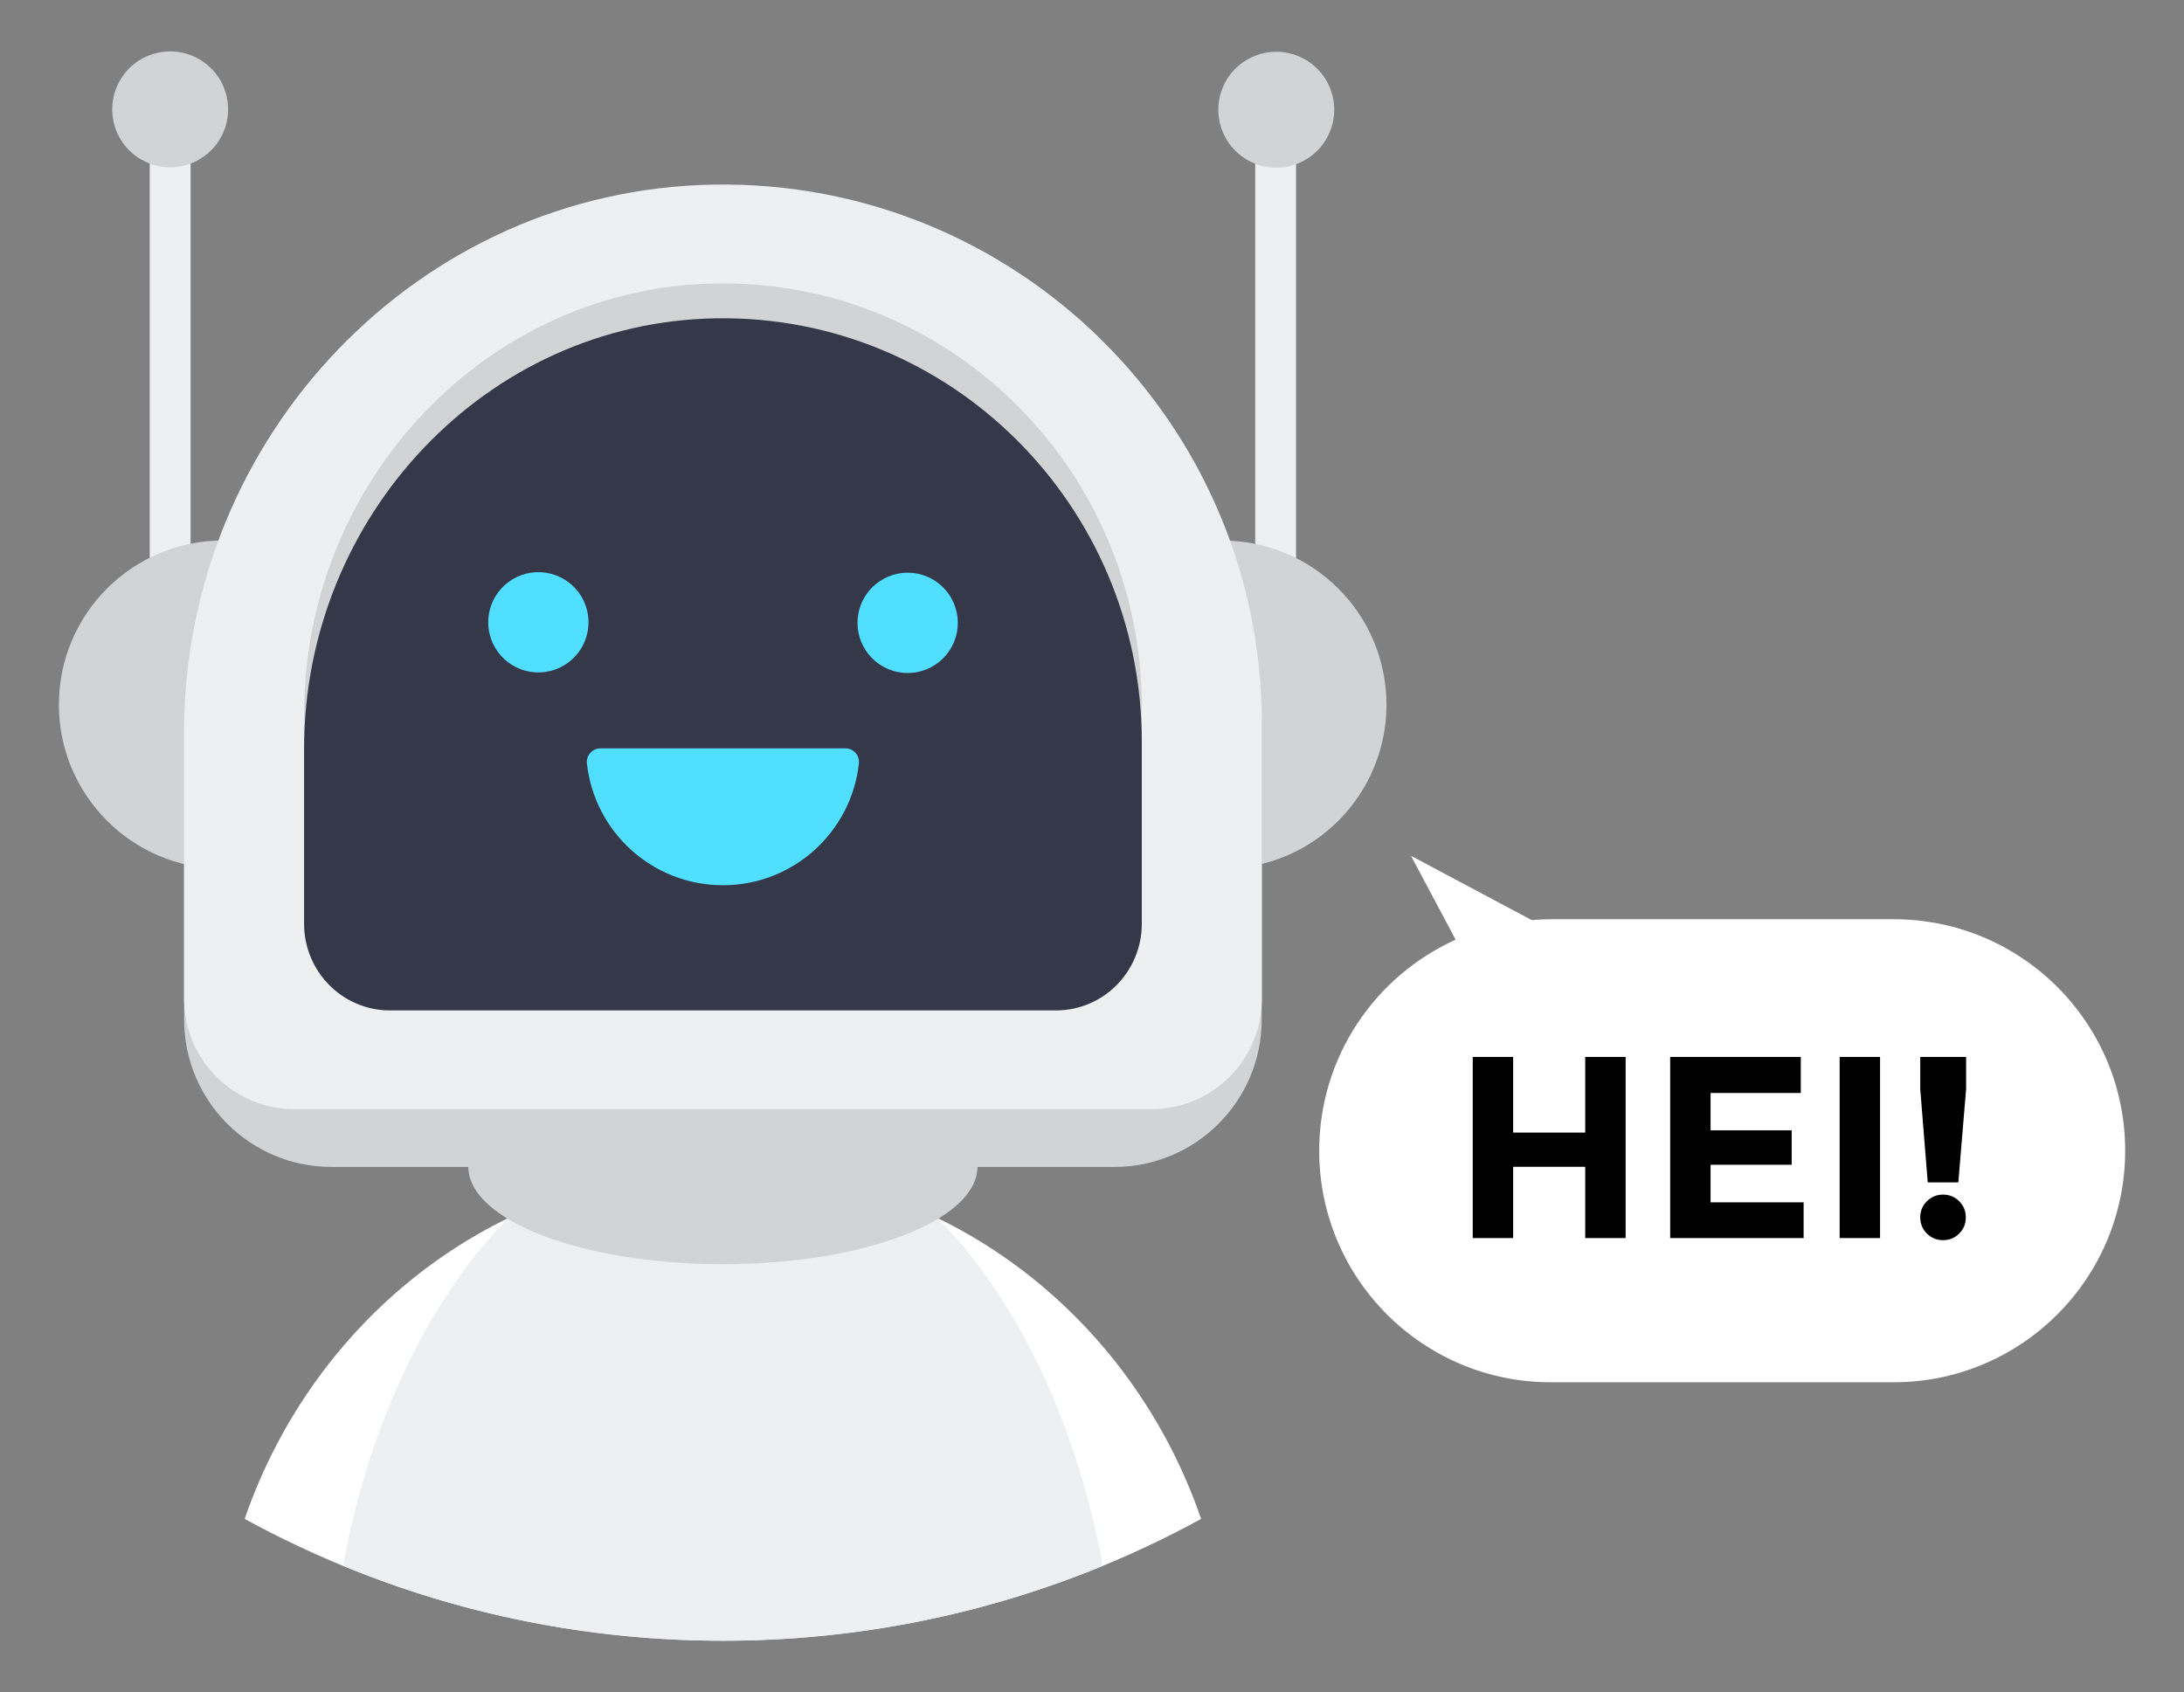
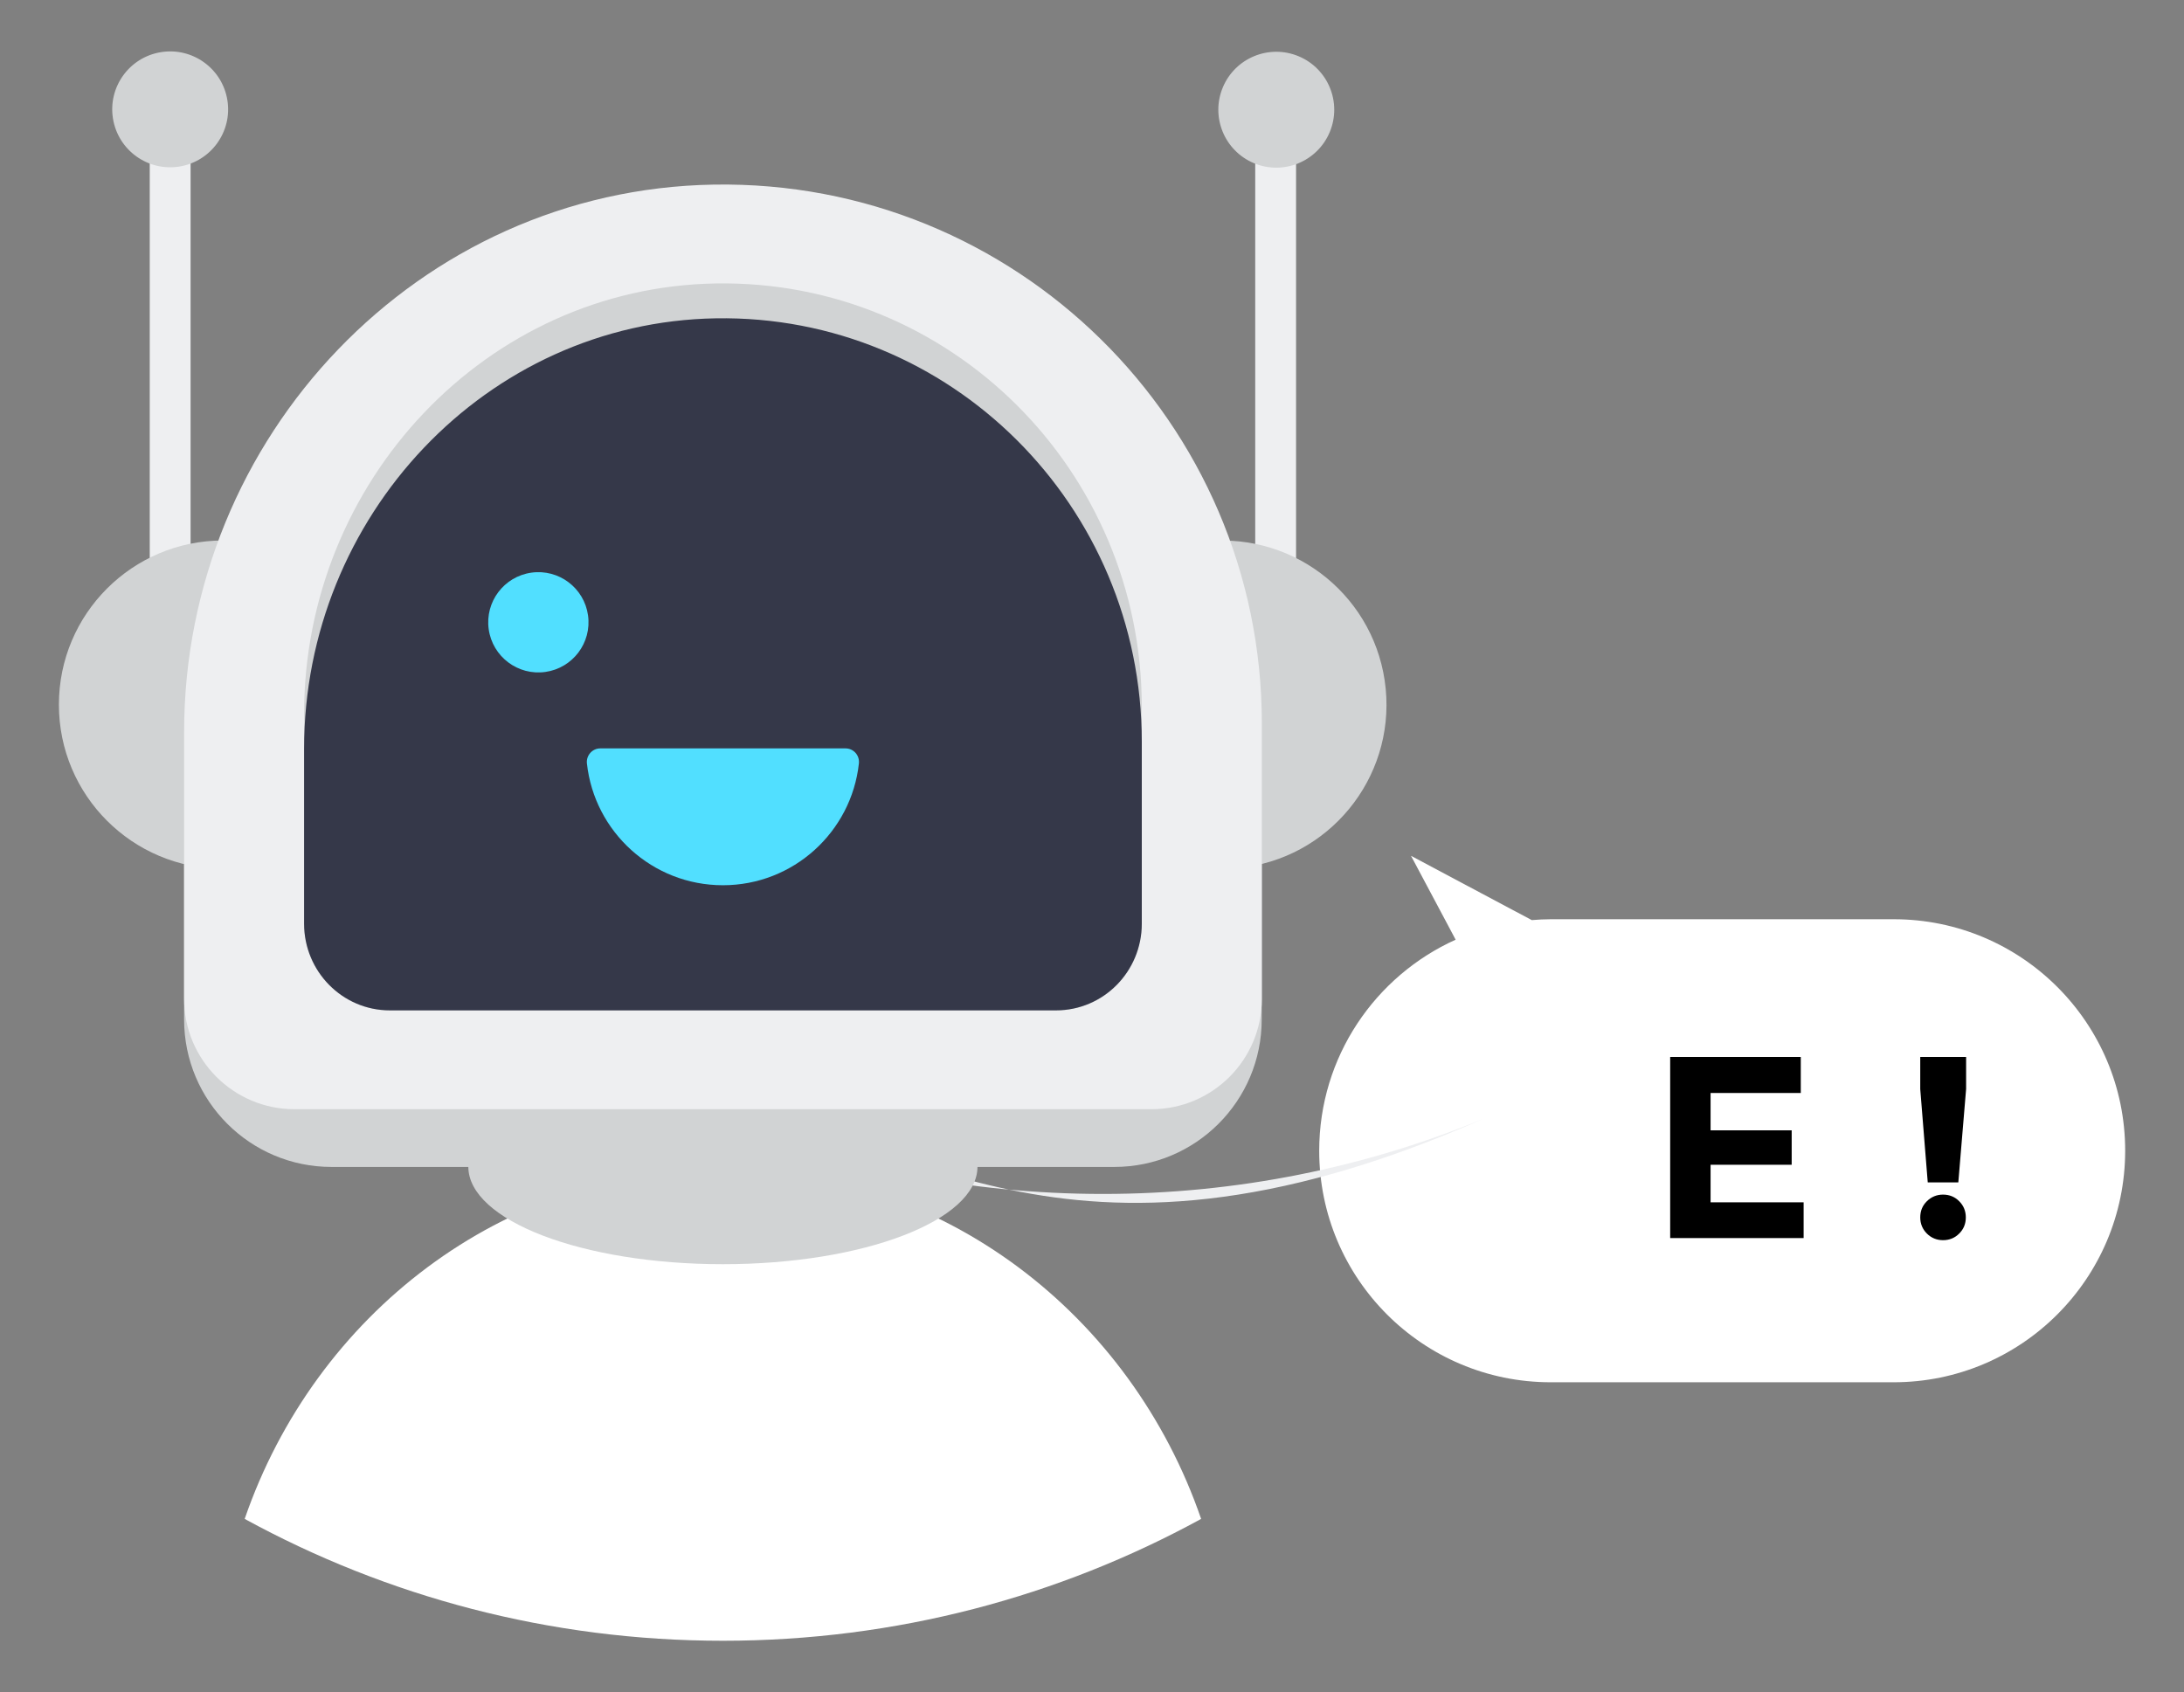
<svg xmlns="http://www.w3.org/2000/svg" version="1.1" id="ëÎÓÈ_1" x="0px" y="0px" viewBox="0 0 300 232.45" style="enable-background:new 0 0 300 232.45;" xml:space="preserve">
  <rect x="0" y="0" width="300" height="232.45" fill="#808080" stroke="none" />
  <style type="text/css">
	.st0{fill-rule:evenodd;clip-rule:evenodd;fill:#FFFFFF;}
	.st1{fill:#FFFFFF;}
	.st2{fill:#EEEFF1;}
	.st3{fill:#D1D3D4;}
	.st4{fill:#353849;}
	.st5{fill:#51DFFF;}
</style>
  <g>
    <path class="st0" d="M260.11,189.89h-47.1c-17.57,0-31.8-14.24-31.8-31.8v0c0-12.91,7.69-24.01,18.74-29l-0.96-1.81l-5.17-9.71   l9.71,5.17l6.88,3.66c0.86-0.07,1.73-0.12,2.61-0.12h47.1c17.57,0,31.8,14.24,31.8,31.8v0   C291.91,175.65,277.67,189.89,260.11,189.89z" />
    <g>
      <g>
        <path class="st1" d="M99.3,160.55c-30.27,0-56.04,20.06-65.69,48.11c19.51,10.67,41.89,16.74,65.69,16.74s46.18-6.07,65.69-16.74     C155.34,180.61,129.57,160.55,99.3,160.55z" />
-         <path class="st2" d="M99.3,153.73c-24.74,0-45.61,25.92-52.19,61.37c16.09,6.63,33.71,10.29,52.19,10.29s36.1-3.66,52.19-10.29     C144.91,179.64,124.04,153.73,99.3,153.73z" />
+         <path class="st2" d="M99.3,153.73c16.09,6.63,33.71,10.29,52.19,10.29s36.1-3.66,52.19-10.29     C144.91,179.64,124.04,153.73,99.3,153.73z" />
      </g>
      <ellipse class="st3" cx="99.3" cy="160.27" rx="34.97" ry="13.4" />
      <rect x="20.57" y="18.9" class="st2" width="5.61" height="64.5" />
      <rect x="172.42" y="18.9" class="st2" width="5.61" height="64.5" />
      <g>
        <circle class="st3" cx="30.64" cy="96.8" r="22.55" />
        <ellipse transform="matrix(0.995 -0.097 0.097 0.995 -8.613 16.782)" class="st3" cx="167.97" cy="96.8" rx="22.55" ry="22.55" />
      </g>
      <path class="st3" d="M98.04,33.3c-40.58,0.68-72.75,34.63-72.75,75.22v31.54c0,11.19,9.07,20.25,20.25,20.25h107.52    c11.19,0,20.25-9.07,20.25-20.25V107.3C173.32,66,139.49,32.61,98.04,33.3z" />
      <path class="st2" d="M98.04,25.36c-40.58,0.68-72.75,34.63-72.75,75.22l0,36.64c0,8.37,6.79,15.16,15.16,15.16h117.72    c8.37,0,15.16-6.79,15.16-15.16V99.36C173.32,58.06,139.49,24.67,98.04,25.36z" />
      <path class="st3" d="M98.32,38.94c-31.55,0.53-56.55,27.23-56.55,59.14v28.81c0,6.58,5.27,11.92,11.78,11.92h91.51    c6.51,0,11.78-5.33,11.78-11.92V97.12C156.84,64.65,130.55,38.39,98.32,38.94z" />
      <path class="st4" d="M98.32,43.73c-31.55,0.53-56.55,27.23-56.55,59.14v24.01c0,6.58,5.27,11.92,11.78,11.92h91.51    c6.51,0,11.78-5.33,11.78-11.92v-24.97C156.84,69.45,130.55,43.19,98.32,43.73z" />
      <g>
        <g>
          <ellipse transform="matrix(0.99 -0.139 0.139 0.99 -11.149 11.083)" class="st5" cx="73.95" cy="85.54" rx="6.89" ry="6.89" />
        </g>
        <g>
-           <ellipse transform="matrix(0.29 -0.957 0.957 0.29 6.665 180.058)" class="st5" cx="124.66" cy="85.54" rx="6.89" ry="6.89" />
-         </g>
+           </g>
      </g>
      <path class="st5" d="M116.14,102.81H82.46c-1.1,0-1.96,0.97-1.84,2.07c1.03,9.41,9,16.73,18.68,16.73    c9.68,0,17.65-7.32,18.68-16.73C118.1,103.77,117.25,102.81,116.14,102.81z" />
      <ellipse transform="matrix(0.987 -0.16 0.16 0.987 -2.104 3.938)" class="st3" cx="23.38" cy="15.02" rx="7.96" ry="7.96" />
      <ellipse transform="matrix(0.387 -0.922 0.922 0.387 93.652 170.823)" class="st3" cx="175.23" cy="15.02" rx="7.96" ry="7.96" />
    </g>
    <g>
-       <path d="M217.75,145.2h5.55v24.88h-5.55v-9.79h-9.9v9.79h-5.55V145.2h5.55v10.39h9.9V145.2z" />
      <path d="M247.36,145.2v4.95h-12.39v5.13h11.14v4.73h-11.14v5.16h12.78v4.91h-18.33V145.2H247.36z" />
-       <path d="M252.7,145.2h5.55v24.88h-5.55V145.2z" />
      <path d="M263.77,145.2h6.3v4.41L269,162.43h-4.2l-1.03-12.81V145.2z M264.68,169.46c-0.6-0.6-0.91-1.35-0.91-2.22    c0-0.88,0.3-1.62,0.91-2.22c0.61-0.6,1.35-0.91,2.22-0.91s1.62,0.3,2.22,0.91c0.61,0.61,0.91,1.35,0.91,2.22    c0,0.88-0.3,1.62-0.91,2.22c-0.6,0.61-1.35,0.91-2.22,0.91S265.28,170.06,264.68,169.46z" />
    </g>
  </g>
</svg>